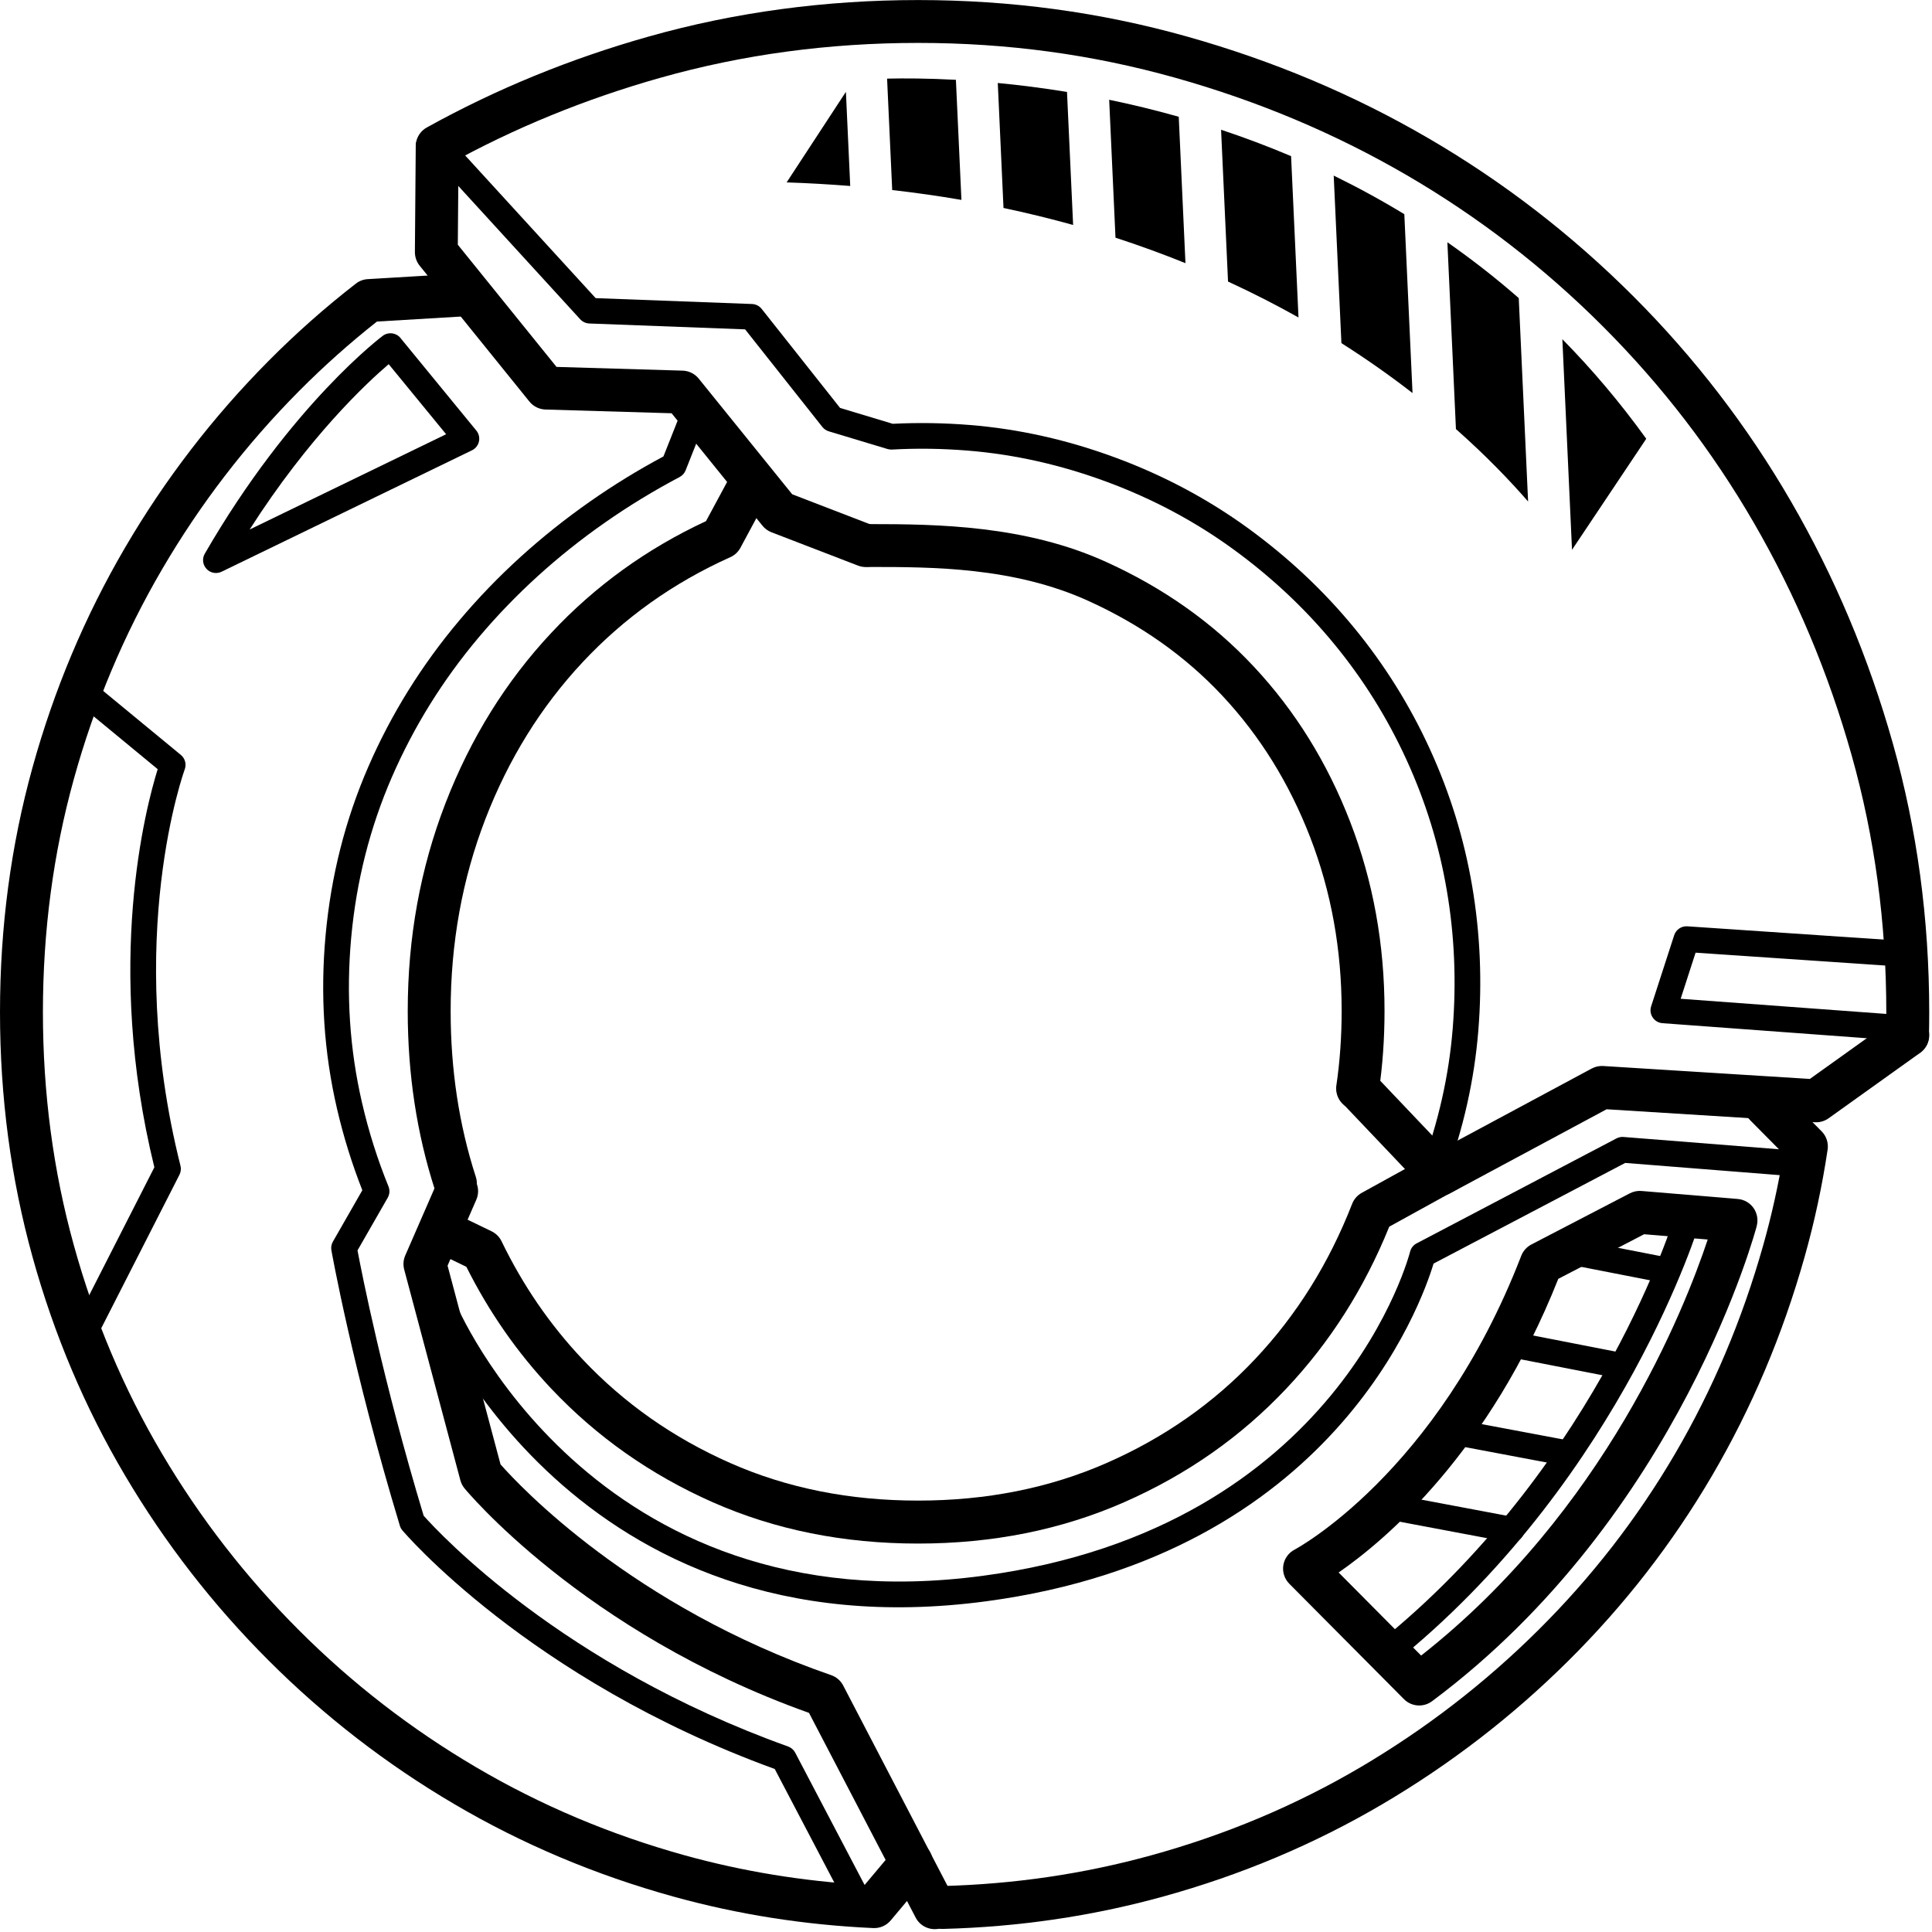
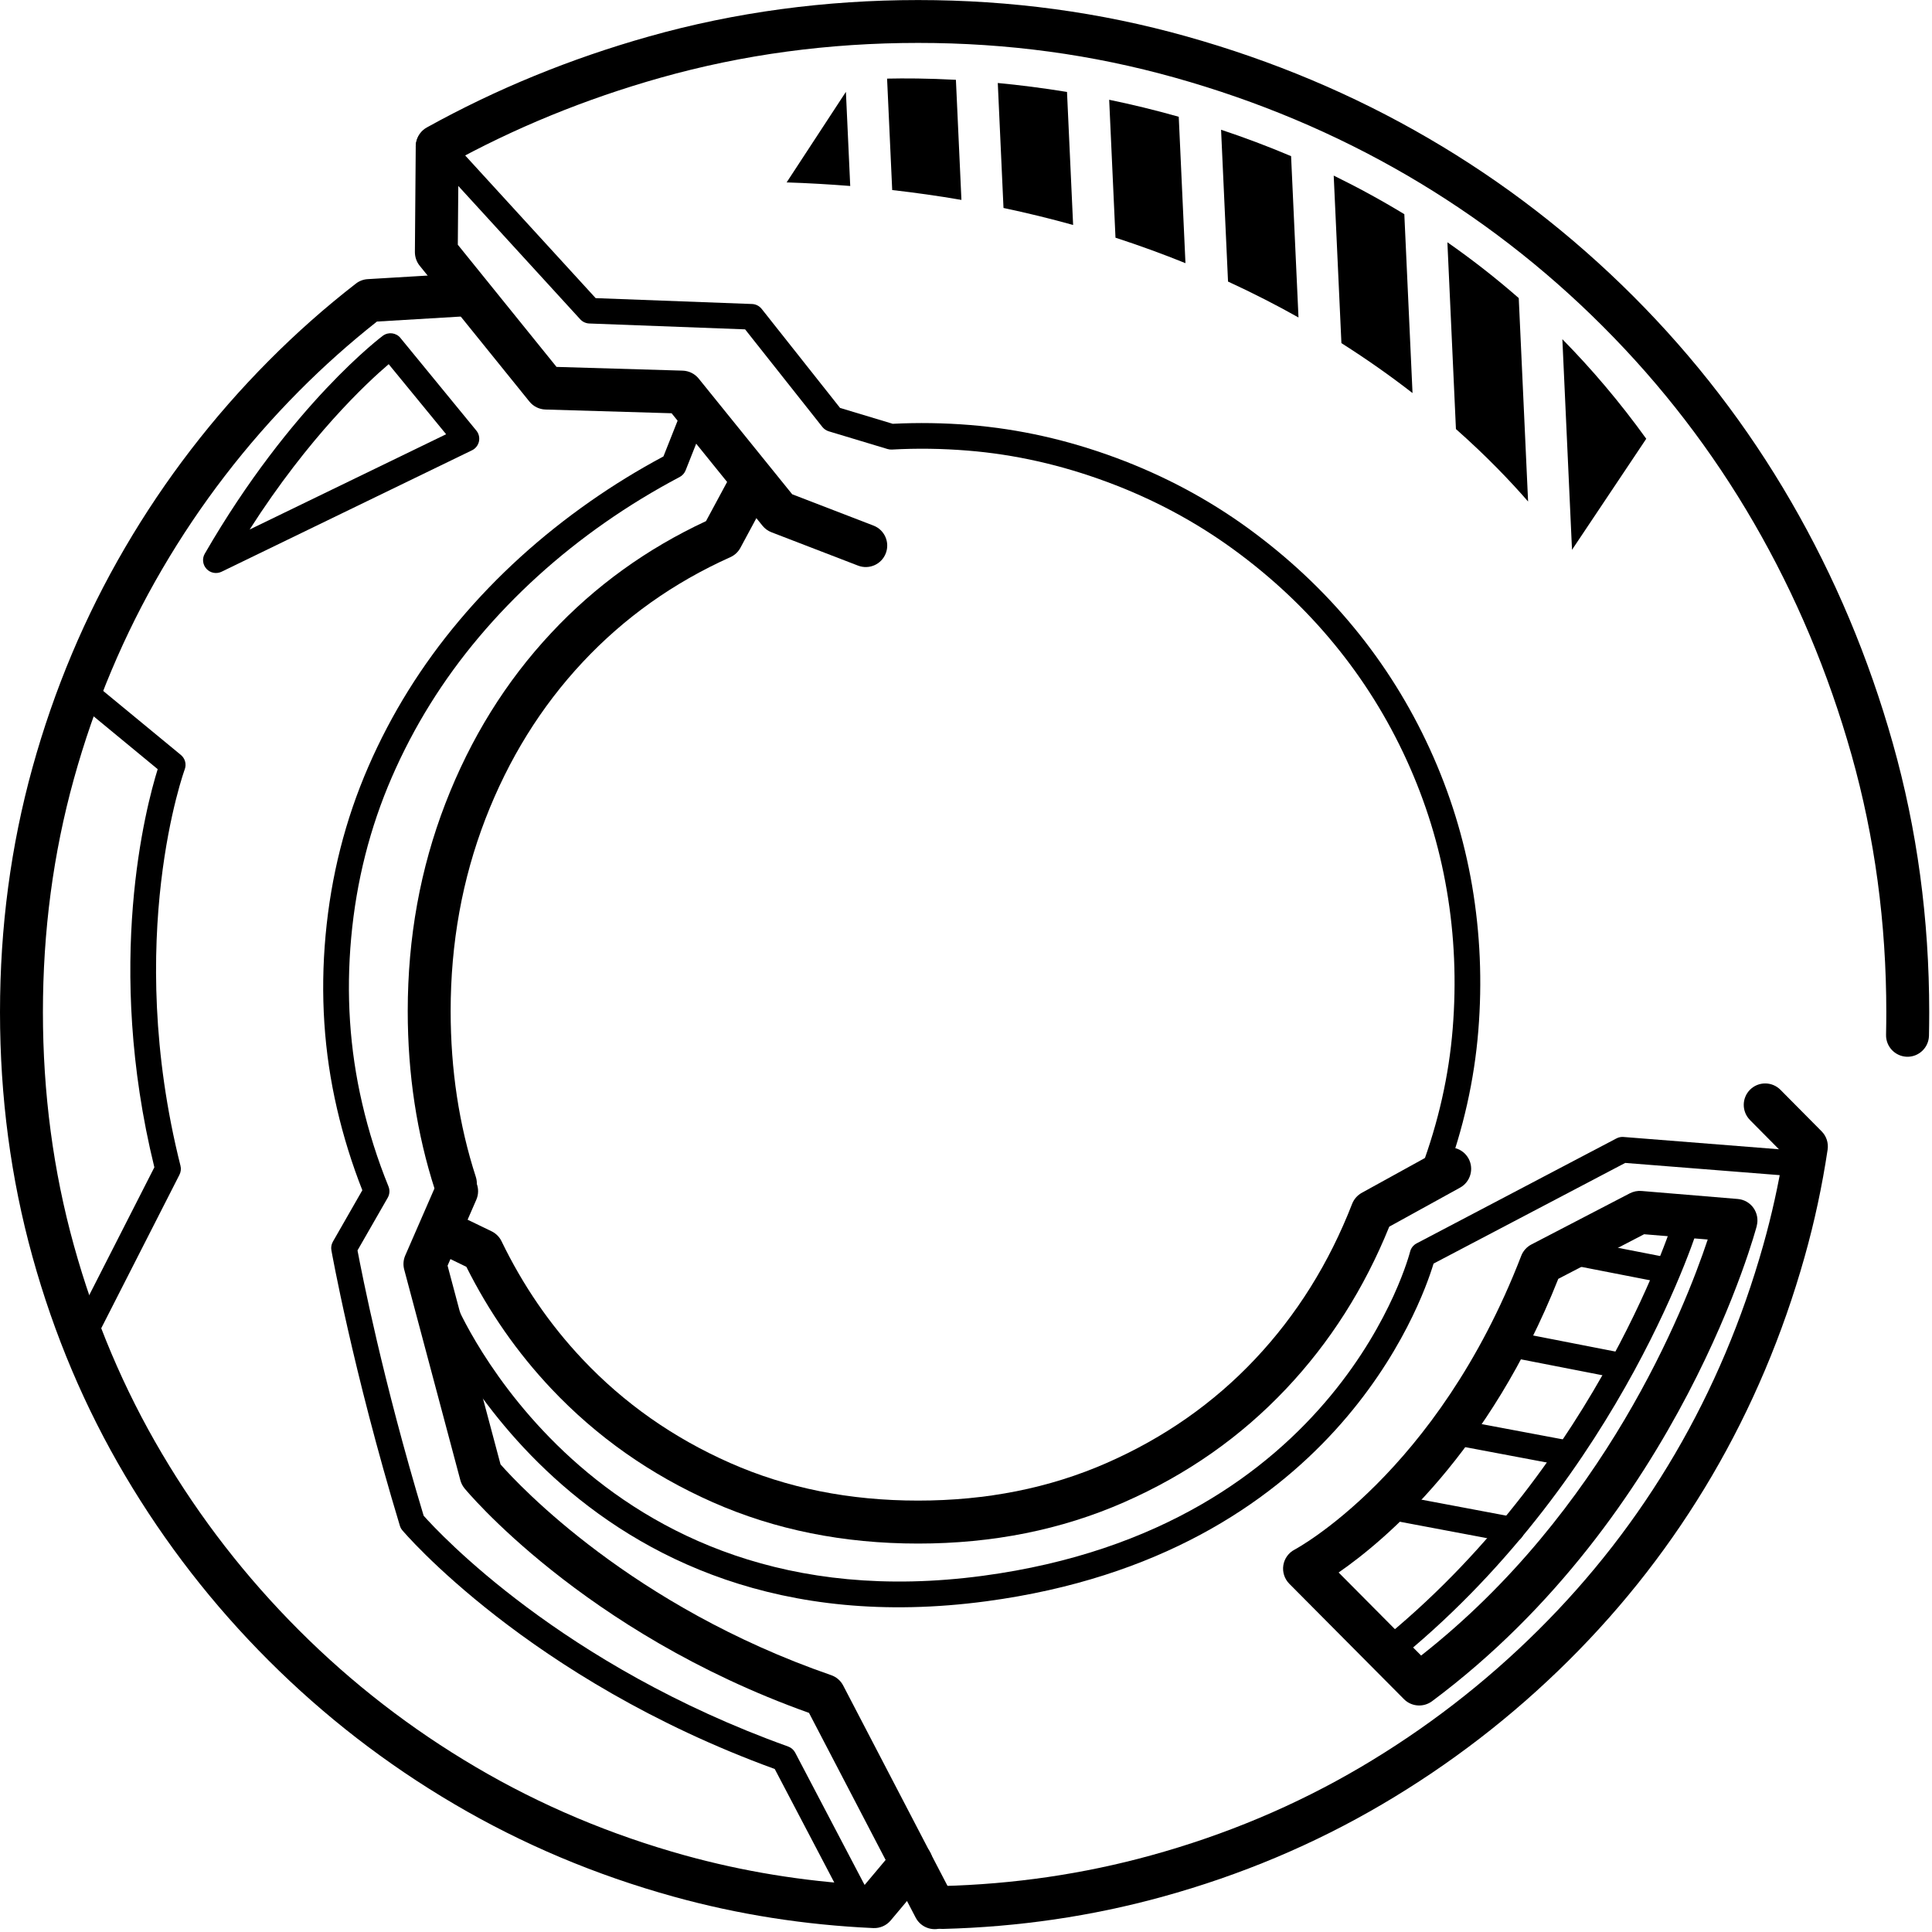
<svg xmlns="http://www.w3.org/2000/svg" data-name="Layer 2" height="388.5" preserveAspectRatio="xMidYMid meet" version="1.0" viewBox="-0.0 0.0 388.5 388.5" width="388.5" zoomAndPan="magnify">
  <g>
    <g fill-rule="evenodd" id="change1_1">
-       <path d="m277.26,219.52c.77-5.26,1.15-10.66,1.15-16.22,0-13.45-2.3-26.13-6.9-38.02-4.61-11.94-11.08-22.36-19.4-31.25-8.33-8.91-18.26-15.85-29.69-21.04-16.21-7.36-33.9-7.6-47.47-7.6-2.38,0-4.31,1.93-4.31,4.31s1.93,4.31,4.31,4.31c12.55,0,28.92.02,43.9,6.82,10.37,4.71,19.4,11,26.96,19.08,7.57,8.1,13.45,17.59,17.66,28.47,4.22,10.92,6.32,22.56,6.32,34.91,0,5.13-.35,10.12-1.06,14.97-.34,2.36,1.29,4.55,3.64,4.89,2.36.34,4.55-1.29,4.89-3.64h0Z" />
      <path d="m314.17,68.21c5.89,5.98,11.55,12.63,16.87,20.02l-14.93,22.33-1.94-42.35h0Zm-23.13-19.5c4.86,3.39,9.66,7.12,14.36,11.23l1.88,40.91c-3.58-4.12-8.39-9.16-14.51-14.57l-1.72-37.56h0Zm-22.85-13.4c4.73,2.31,9.48,4.89,14.2,7.76l1.65,35.97c-4.29-3.33-9.05-6.71-14.3-10.04l-1.55-33.69h0Zm-22.65-9.22c4.63,1.54,9.34,3.3,14.08,5.31l1.49,32.44c-4.43-2.49-9.15-4.91-14.17-7.22l-1.4-30.53h0Zm-22.51-6.03c4.51.93,9.19,2.06,14,3.42l1.35,29.44c-4.48-1.81-9.17-3.53-14.07-5.12l-1.27-27.74h0Zm-22.39-3.37c4.31.41,8.97.99,13.92,1.8l1.23,26.75c-4.5-1.25-9.16-2.4-14-3.42l-1.15-25.14h0Zm-22.27-.88c3.48-.08,8.19-.06,13.85.24l1.11,24.15-.17-.03c-4.53-.78-9.08-1.42-13.64-1.94h-.11s-1.03-22.42-1.03-22.42h0Zm-8.27,2.66l.87,18.93c-4.16-.33-8.42-.58-12.79-.72l11.92-18.21h0Z" />
-       <path d="m383.82,204.22l-45.86-3.38,3-9.27,42.49,2.88c1.42.1,2.66-.98,2.76-2.41.1-1.43-.98-2.66-2.41-2.76l-44.5-3.01c-1.18-.08-2.27.66-2.64,1.78l-4.64,14.32c-.24.76-.13,1.58.32,2.24.44.66,1.16,1.08,1.96,1.14l49.15,3.62c1.42.11,2.67-.97,2.77-2.39.11-1.43-.97-2.67-2.39-2.77h0Z" />
      <path d="m353.26,246.49c.32-1.23.08-2.54-.65-3.58-.73-1.04-1.89-1.7-3.16-1.81l-19.36-1.61c-.81-.07-1.62.1-2.35.47l-19.8,10.29c-.93.49-1.66,1.29-2.04,2.28-16.94,43.91-45.57,59.08-45.57,59.08-1.22.63-2.06,1.81-2.27,3.16-.21,1.35.24,2.73,1.2,3.7l23.06,23.21c1.51,1.52,3.91,1.7,5.64.42,50.08-37.33,65.31-95.6,65.31-95.6h0Zm-9.86,2.76c-4.65,13.98-20.71,54.66-57.63,83.66l-16.59-16.7c9.38-6.49,30.28-24.06,44.17-59.05,0,0,17.26-8.97,17.26-8.97l12.78,1.06h0Z" />
      <path d="m336.78,244.49s-14.79,48.8-57.84,84.43c-1.1.91-1.25,2.54-.34,3.64.91,1.1,2.54,1.25,3.64.34,44.31-36.67,59.5-86.92,59.5-86.92.41-1.37-.36-2.81-1.73-3.23-1.37-.41-2.81.36-3.23,1.73h0Z" />
      <path d="m279.19,305.57l24.26,4.57c1.4.26,2.76-.66,3.02-2.06.26-1.4-.66-2.76-2.06-3.02l-24.26-4.57c-1.4-.27-2.76.66-3.02,2.06-.26,1.4.66,2.76,2.06,3.02h0Z" />
      <path d="m293.69,290.82l20.79,3.92c1.4.26,2.76-.66,3.02-2.06.27-1.4-.66-2.76-2.06-3.02l-20.79-3.91c-1.4-.27-2.76.66-3.02,2.06-.27,1.4.66,2.76,2.06,3.02h0Z" />
      <path d="m304.07,273l20.59,4.02c1.4.27,2.76-.64,3.04-2.04.27-1.4-.64-2.76-2.04-3.04l-20.59-4.02c-1.4-.27-2.76.64-3.04,2.04-.27,1.4.64,2.76,2.04,3.04h0Z" />
      <path d="m316.33,254.43l17.63,3.44c1.4.27,2.76-.64,3.03-2.04.27-1.4-.64-2.76-2.04-3.04l-17.63-3.44c-1.4-.27-2.76.64-3.04,2.04-.27,1.4.64,2.76,2.04,3.03h0Z" />
      <path d="m351.88,225.21l6.75,6.81c-1.01,6.23-2.37,12.36-4.07,18.38-4.23,14.98-10.14,28.96-17.74,41.95-7.6,12.98-16.77,24.8-27.52,35.47-10.76,10.68-22.67,19.86-35.73,27.55-13.05,7.68-27.1,13.59-42.15,17.73-13.57,3.74-27.58,5.79-42.02,6.16-2.38.06-4.26,2.04-4.2,4.42.06,2.38,2.04,4.26,4.42,4.2,15.16-.39,29.85-2.54,44.1-6.46,15.79-4.35,30.54-10.56,44.23-18.61,13.69-8.05,26.17-17.67,37.44-28.86,11.28-11.2,20.91-23.61,28.89-37.23,7.97-13.61,14.17-28.26,18.6-43.97,1.99-7.05,3.53-14.24,4.63-21.57.2-1.35-.24-2.71-1.2-3.68l-8.29-8.36c-1.68-1.69-4.41-1.7-6.1-.03-1.69,1.68-1.7,4.41-.03,6.1h0Z" />
      <path d="m179.96,371.78l-6.07,7.23c-12.44-.72-24.48-2.69-36.13-5.91-14.97-4.15-28.99-10.06-42.04-17.74-13.06-7.68-24.93-16.86-35.6-27.54-10.68-10.68-19.86-22.51-27.54-35.5-7.68-12.97-13.59-26.94-17.73-41.91-4.15-14.97-6.22-30.6-6.22-46.88s2.07-31.91,6.22-46.88c4.15-14.98,10.06-29.03,17.74-42.17,7.68-13.14,16.86-25.08,27.54-35.84,4.97-5,10.19-9.66,15.67-13.98l17.61-1.05c2.38-.14,4.19-2.19,4.05-4.56-.14-2.38-2.19-4.19-4.56-4.05l-18.95,1.13c-.87.05-1.7.36-2.39.9-6.15,4.77-12,9.95-17.55,15.54-11.19,11.27-20.82,23.79-28.87,37.56-8.05,13.77-14.26,28.51-18.61,44.22-4.35,15.71-6.53,32.1-6.53,49.18s2.18,33.47,6.53,49.18c4.35,15.72,10.56,30.38,18.62,44,8.05,13.61,17.67,26.01,28.87,37.2,11.19,11.19,23.64,20.82,37.33,28.87,13.7,8.06,28.4,14.26,44.11,18.61,12.92,3.58,26.31,5.69,40.15,6.32,1.34.06,2.64-.51,3.5-1.54l7.45-8.88c1.53-1.82,1.29-4.55-.53-6.08-1.82-1.53-4.55-1.29-6.08.53h0Z" />
      <path d="m174.22,379.73l-14.32-27.3c-.3-.57-.81-1.01-1.42-1.23-45.52-16.32-70.16-42.89-73.29-46.41-8.24-27.34-12.43-48.75-13.3-53.35l6.08-10.6c.39-.69.45-1.52.15-2.26-2.21-5.43-3.98-11.02-5.31-16.78-2.5-10.78-3.23-21.86-2.19-33.24,1.04-11.38,3.77-22.14,8.18-32.29,4.42-10.17,10.26-19.56,17.52-28.17,7.28-8.63,15.74-16.32,25.37-23.05,4.77-3.33,9.77-6.38,14.98-9.13.55-.29.97-.76,1.2-1.34l3.89-9.82c.53-1.33-.13-2.83-1.45-3.36-1.33-.52-2.83.13-3.36,1.45l-3.54,8.93c-5.1,2.73-9.99,5.73-14.68,9.01-10.01,7-18.8,14.98-26.36,23.96-7.58,9-13.69,18.81-18.31,29.44-4.63,10.65-7.5,21.95-8.59,33.89-1.09,11.94-.33,23.57,2.3,34.88,1.3,5.61,3,11.07,5.09,16.38,0,0-5.92,10.34-5.92,10.34-.3.53-.41,1.14-.3,1.74,0,0,4.23,23.87,13.77,55.39.1.34.27.65.5.92,0,0,25.19,29.91,74.88,47.99l13.85,26.41c.66,1.26,2.23,1.75,3.49,1.09,1.26-.66,1.75-2.23,1.09-3.49h0Z" />
      <path d="m80.53,67.96c-.88-1.07-2.44-1.26-3.55-.44,0,0-18.38,13.66-35.8,43.82-.57.98-.43,2.22.35,3.06.77.83,2,1.06,3.02.57l50.36-24.42c.71-.34,1.23-1,1.4-1.77.17-.77-.02-1.58-.52-2.19l-15.26-18.62h0Zm-2.37,5.27l11.55,14.09-39.51,19.16c11.96-18.7,23.52-29.46,27.96-33.25h0Z" />
      <path d="m86.83,263.92s28.38,69.22,111.54,58.07c69.5-9.32,87.41-59.64,89.9-67.9l38.54-20.24,35.78,2.83c1.42.11,2.67-.95,2.78-2.38.11-1.42-.95-2.67-2.38-2.78l-36.53-2.89c-.49-.04-.97.06-1.41.29l-40.19,21.11c-.65.34-1.13.95-1.31,1.67,0,0-13.99,55.53-85.89,65.17-78.99,10.59-106.07-54.91-106.07-54.91-.54-1.32-2.06-1.95-3.38-1.41-1.32.54-1.95,2.06-1.41,3.38h0Z" />
      <path d="m87.87,237.82l-6.38,14.64c-.39.89-.46,1.89-.21,2.83l11.29,42.36c.16.6.44,1.15.83,1.63,0,0,23.64,28.89,69.28,45.16,0,0,21.45,41.17,21.45,41.17,1.1,2.11,3.71,2.93,5.82,1.83,2.11-1.1,2.93-3.71,1.83-5.82l-22.23-42.69c-.51-.98-1.37-1.72-2.42-2.08-40.05-13.85-62.65-38.04-66.48-42.38,0,0-10.65-39.96-10.65-39.96l5.78-13.26c.95-2.18-.05-4.72-2.23-5.68-2.18-.95-4.72.05-5.68,2.23h0Z" />
      <path d="m147.27,94.95l-5.3,9.84c-11.93,5.56-22.31,13.05-31.12,22.48-9.13,9.76-16.23,21.19-21.29,34.3-5.04,13.06-7.57,26.97-7.57,41.75,0,12.71,1.83,24.7,5.48,35.98.73,2.27,3.17,3.51,5.43,2.78,2.26-.73,3.51-3.17,2.78-5.43-3.38-10.44-5.06-21.55-5.06-33.33,0-13.67,2.33-26.55,6.99-38.64,4.65-12.04,11.16-22.55,19.55-31.52,8.37-8.95,18.27-15.99,29.7-21.12.87-.39,1.58-1.05,2.03-1.89l5.98-11.11c1.13-2.1.34-4.71-1.75-5.84-2.1-1.13-4.71-.34-5.84,1.75h0Zm-57.25-61.79c13.39-7.42,27.67-13.26,42.84-17.54,16.53-4.66,33.79-6.99,51.77-6.99s35.02,2.33,51.64,6.99c16.64,4.67,32.17,11.2,46.6,19.6,14.42,8.4,27.57,18.53,39.44,30.41,11.87,11.87,22.01,25.06,30.4,39.56,8.4,14.52,14.94,30.06,19.61,46.61,4.66,16.53,6.99,33.79,6.99,51.77,0,1.51-.02,3.02-.05,4.52-.05,2.38,1.84,4.35,4.22,4.41,2.38.05,4.35-1.84,4.41-4.22.03-1.56.05-3.13.05-4.7,0-18.79-2.44-36.82-7.32-54.11-4.87-17.26-11.69-33.46-20.45-48.59-8.77-15.15-19.36-28.93-31.77-41.34-12.41-12.4-26.14-22.99-41.2-31.76-15.05-8.77-31.26-15.59-48.61-20.46-17.37-4.88-35.36-7.31-53.97-7.31s-36.83,2.44-54.11,7.32c-15.82,4.46-30.72,10.56-44.68,18.3-2.08,1.15-2.84,3.78-1.68,5.86,1.15,2.08,3.78,2.84,5.86,1.68h0Z" />
      <path d="m86.89,251.4l6.89,3.34c4.56,9.11,10.25,17.27,17.08,24.51,9.15,9.69,19.98,17.31,32.48,22.84,12.5,5.52,26.25,8.3,41.28,8.3s28.82-2.78,41.4-8.3c12.6-5.53,23.47-13.14,32.62-22.84,8.79-9.31,15.7-20.17,20.72-32.58,0,0,14.24-7.85,14.24-7.85,2.09-1.15,2.84-3.78,1.7-5.86-1.15-2.09-3.77-2.84-5.86-1.7l-15.6,8.6c-.88.49-1.57,1.27-1.94,2.21-4.65,11.95-11.16,22.37-19.54,31.25-8.36,8.86-18.3,15.81-29.81,20.86-11.53,5.06-24.17,7.57-37.94,7.57s-26.36-2.51-37.8-7.57c-11.43-5.05-21.33-12-29.69-20.87-6.57-6.96-11.98-14.86-16.26-23.7-.42-.88-1.13-1.58-2-2.01l-8.23-3.98c-2.14-1.04-4.73-.14-5.76,2-1.04,2.14-.14,4.72,2,5.76h0Z" />
      <path d="m86.86,31.6l29.82,32.61c.47.51,1.12.81,1.81.84l31.34,1.18,15.54,19.63c.33.41.78.72,1.28.87l11.81,3.56c.29.09.59.12.89.11,5.03-.28,10.11-.21,15.25.21,9.43.76,18.79,2.87,28.07,6.32,9.19,3.41,17.63,7.92,25.32,13.51,7.69,5.6,14.46,11.95,20.3,19.06,5.84,7.1,10.68,14.85,14.53,23.26,3.85,8.41,6.56,17.16,8.11,26.26,1.56,9.11,1.95,18.38,1.19,27.83-.76,9.43-2.87,18.78-6.32,28.07-.29.78-.59,1.55-.89,2.32-.52,1.33.12,2.83,1.45,3.36,1.33.53,2.83-.12,3.36-1.45.32-.8.63-1.61.93-2.43,3.62-9.74,5.82-19.56,6.62-29.45.8-9.88.38-19.59-1.24-29.12-1.63-9.54-4.47-18.72-8.51-27.54-4.04-8.82-9.12-16.95-15.24-24.39-6.11-7.44-13.2-14.09-21.25-19.96-8.07-5.87-16.92-10.6-26.56-14.18-9.74-3.62-19.56-5.82-29.45-6.62-5.22-.42-10.39-.5-15.5-.24,0,0-10.59-3.19-10.59-3.19l-15.77-19.92c-.47-.59-1.18-.95-1.93-.98l-31.45-1.18-29.09-31.81c-.96-1.05-2.6-1.13-3.66-.16-1.05.96-1.13,2.6-.16,3.66h0Z" />
      <path d="m83.6,29.53l-.17,21.15c0,1,.33,1.97.96,2.75l22.07,27.32c.79.98,1.97,1.56,3.23,1.6l25.36.75,18.28,22.62c.48.59,1.1,1.04,1.8,1.31l17.42,6.71c2.22.85,4.72-.25,5.57-2.48.86-2.22-.25-4.72-2.47-5.57l-16.35-6.3-18.8-23.26c-.79-.98-1.97-1.56-3.23-1.6l-25.36-.75-19.85-24.57.16-19.6c.02-2.38-1.9-4.33-4.28-4.35-2.38-.02-4.33,1.9-4.35,4.28h0Z" />
-       <path d="m269.97,221.87l16.42,17.28c1.34,1.41,3.45,1.75,5.17.83l31.51-16.92,41.86,2.61c.99.06,1.97-.22,2.78-.8l18.43-13.18c1.94-1.38,2.38-4.08,1-6.02-1.38-1.94-4.08-2.38-6.02-1l-17.18,12.29-41.56-2.6c-.8-.05-1.6.13-2.31.51l-29.7,15.95-14.15-14.89c-1.64-1.72-4.37-1.8-6.1-.16-1.73,1.64-1.8,4.37-.16,6.1h0Z" />
      <path d="m16.63,142.23l15.08,12.44c-2.37,7.61-10.71,39.14-.67,80.06,0,0-15.28,29.99-15.28,29.99-.65,1.27-.14,2.83,1.13,3.48,1.27.65,2.83.14,3.48-1.13l15.72-30.85c.28-.56.36-1.2.2-1.81-11.53-45.86.86-79.71.86-79.71.38-1.03.07-2.19-.78-2.89l-16.45-13.56c-1.1-.91-2.73-.75-3.64.35-.91,1.1-.75,2.73.35,3.64h0Z" />
    </g>
  </g>
</svg>